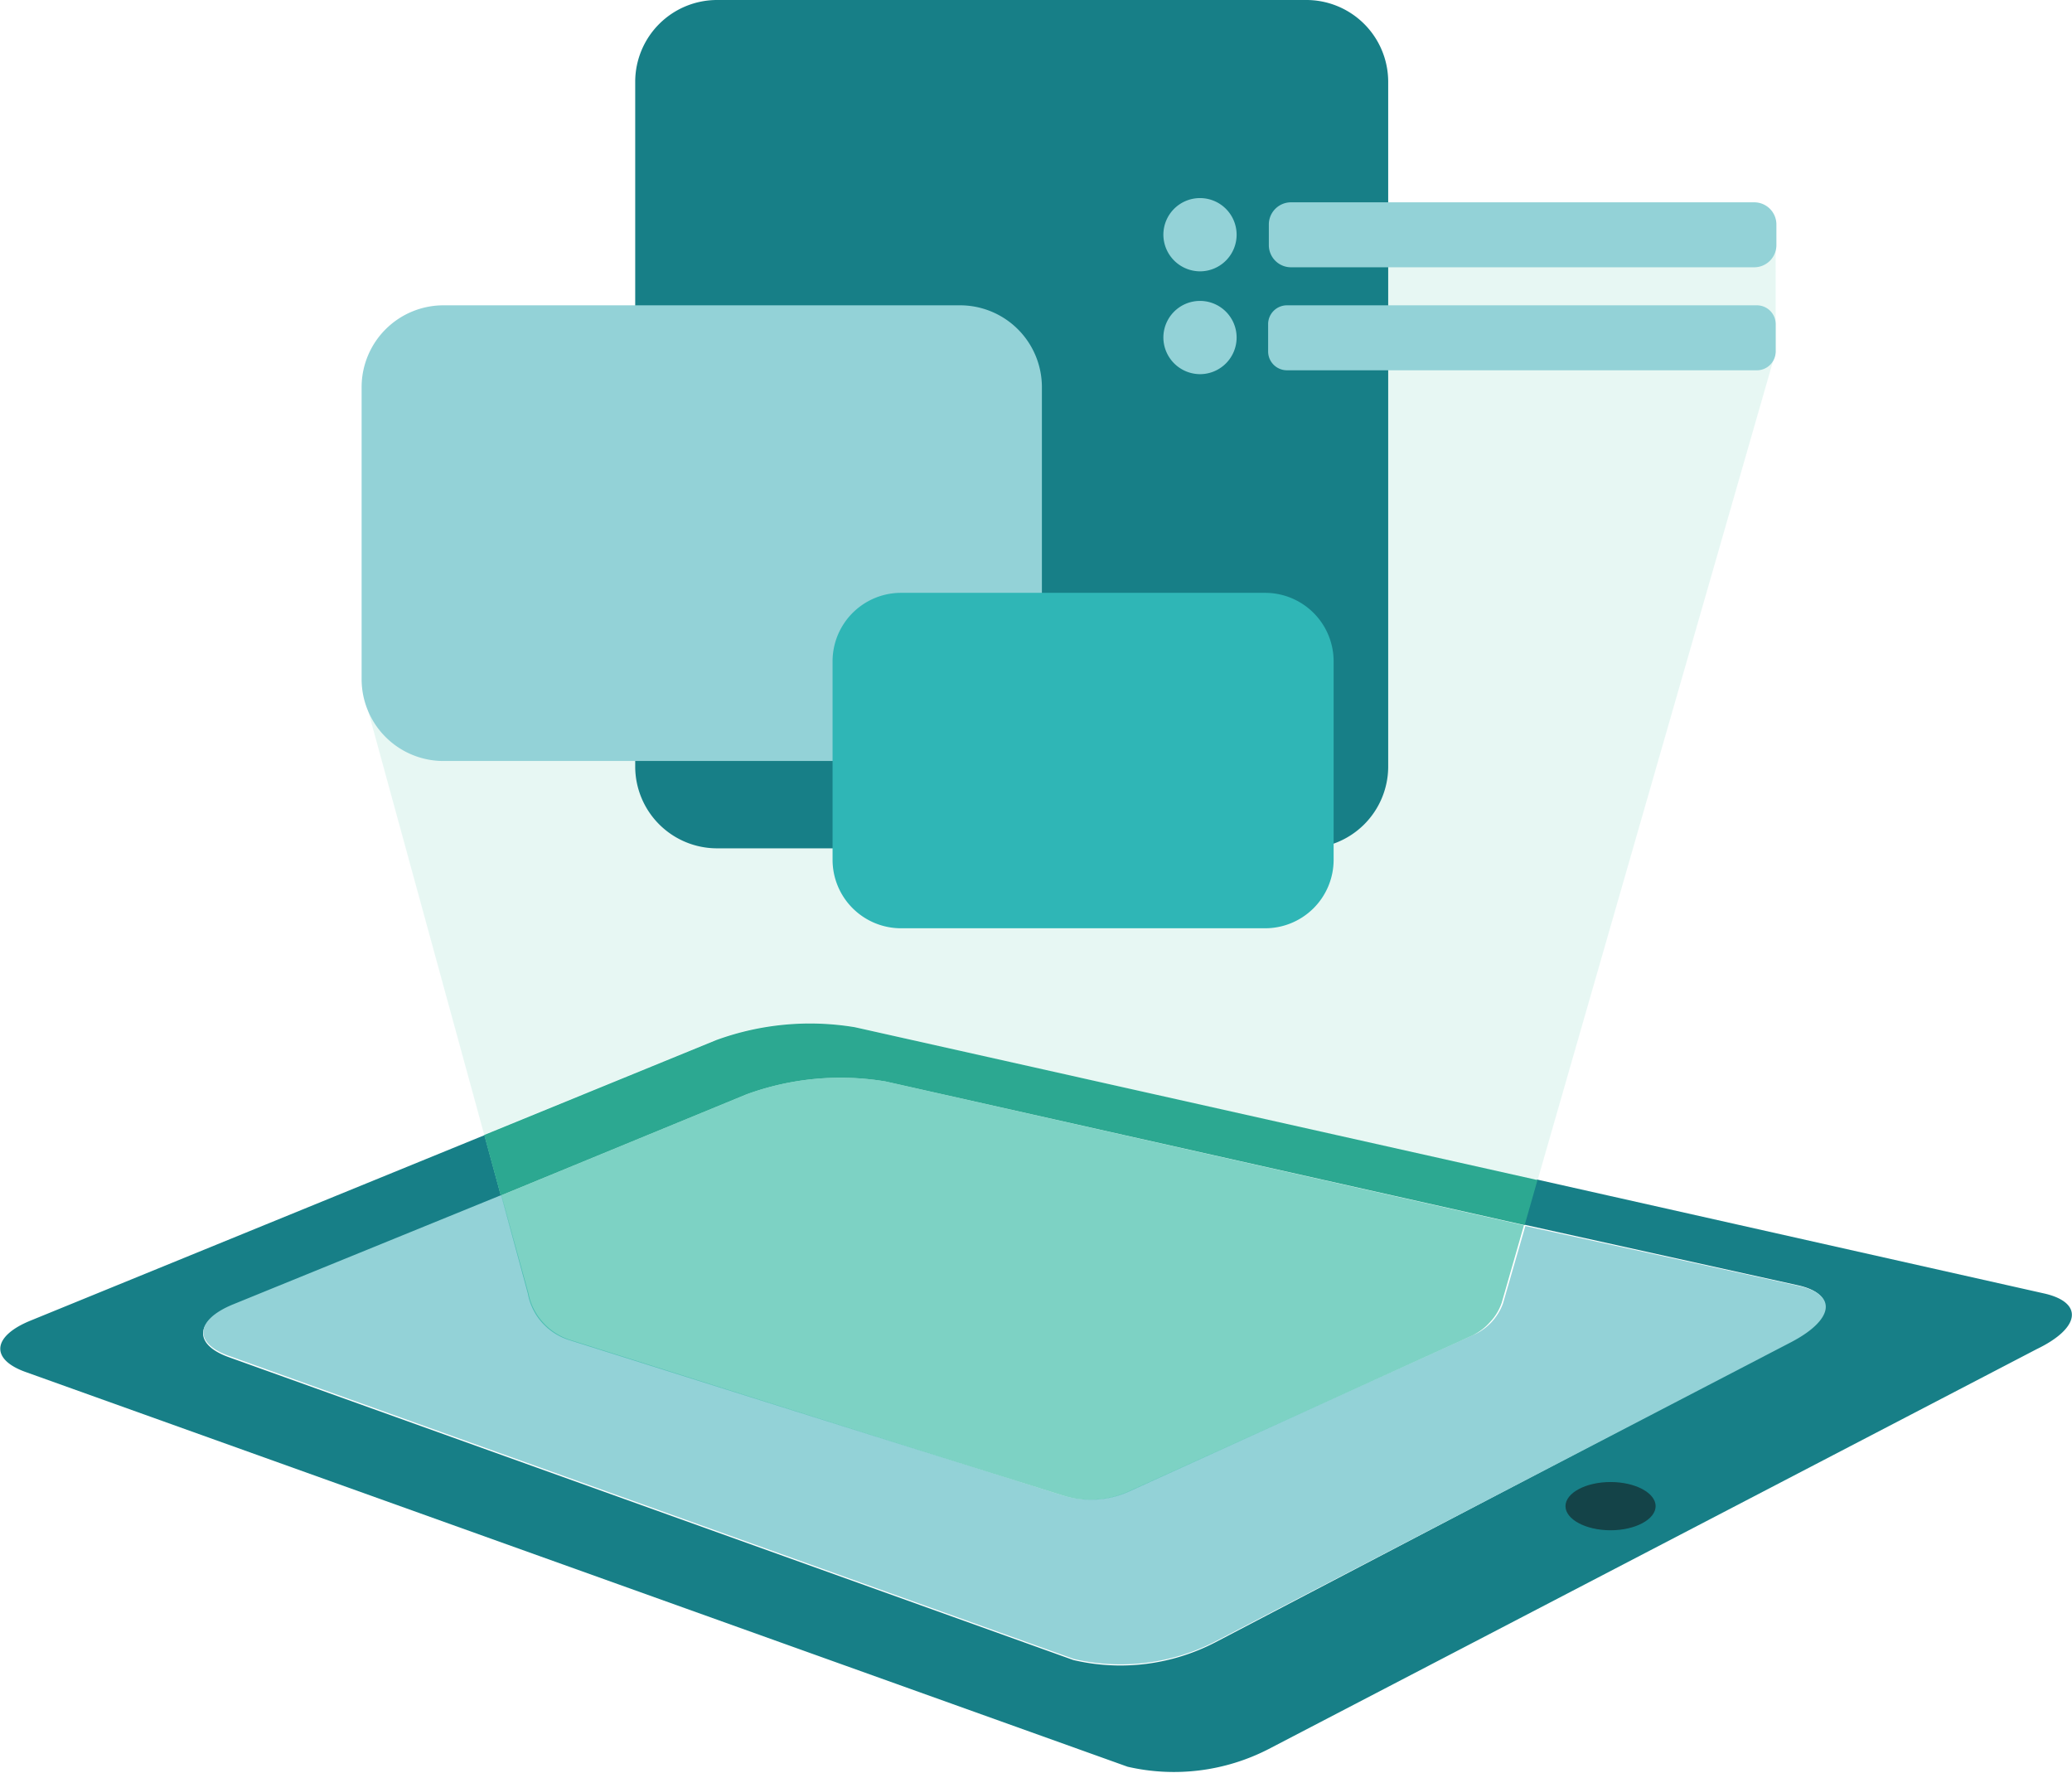
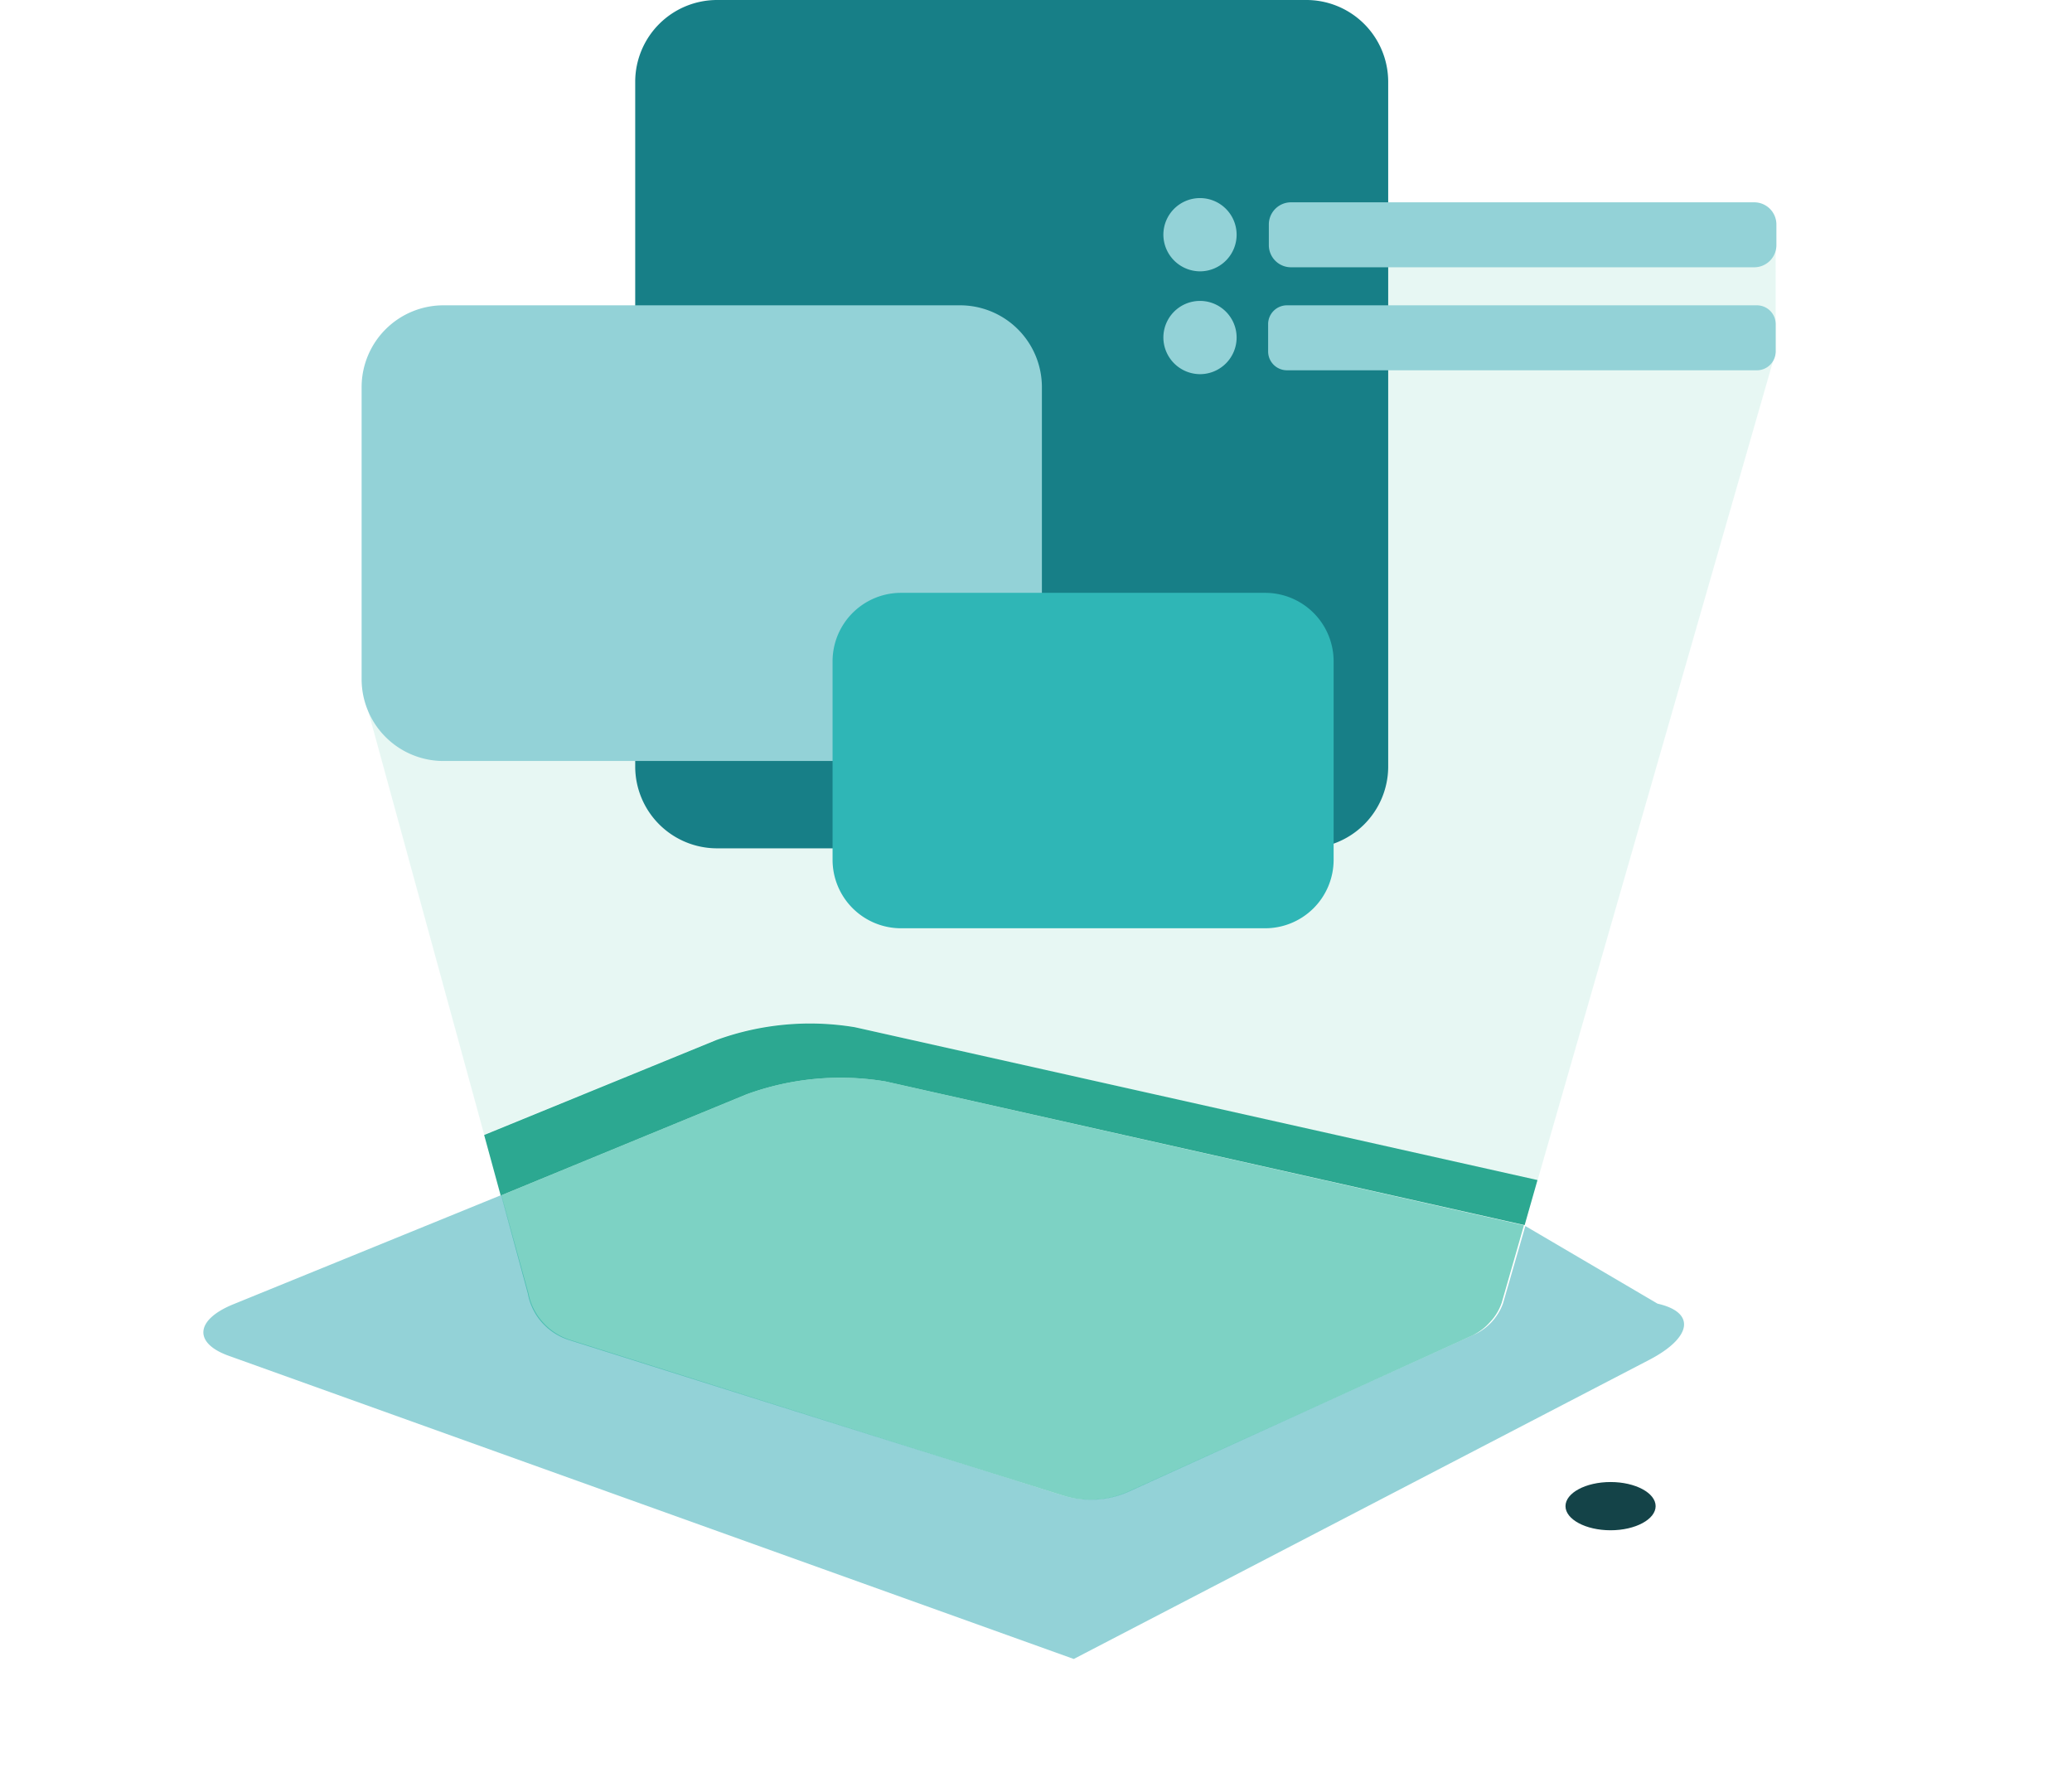
<svg xmlns="http://www.w3.org/2000/svg" id="Layer_1" data-name="Layer 1" viewBox="0 0 117.69 100.68">
  <defs>
    <style>.cls-1{fill:#177f87;}.cls-2{fill:#93d2d7;}.cls-3{opacity:0.4;}.cls-4{fill:#19b793;opacity:0.25;}.cls-4,.cls-7{isolation:isolate;}.cls-5{fill:#2ca891;}.cls-6,.cls-7{opacity:0.75;}.cls-7{fill:#17af96;}.cls-8{fill:#144348;}.cls-9{fill:#2fb6b6;}</style>
  </defs>
-   <path class="cls-1" d="M357.51,273.13l-28.85-6.48-.74,2.56,15.58,3.45c2.17.49,2,1.91-.44,3.18l-32.68,17.1a11.7,11.7,0,0,1-8.05,1l-48-17.21c-2-.73-1.9-2.05.25-2.93l15.24-6.22-.94-3.45-25.78,10.53c-2.17.88-2.33,2.2-.26,2.93L305.41,300a11.75,11.75,0,0,0,8-1l43.64-22.72C359.52,275.09,359.72,273.65,357.51,273.13Z" transform="translate(-241.36 -199.66)" />
-   <path class="cls-2" d="M325,275.5l-19.53,8.86a5.3,5.3,0,0,1-3.72.24l-27.9-8.81a3.5,3.5,0,0,1-1.62-1,3.38,3.38,0,0,1-.85-1.67l-1.54-5.59-15.24,6.21c-2.15.88-2.26,2.2-.25,2.92l48,17.22a11.75,11.75,0,0,0,8.05-1l32.71-17c2.42-1.27,2.62-2.69.45-3.18L328,269.29l-1.27,4.4A3.12,3.12,0,0,1,325,275.5Z" transform="translate(-241.36 -199.66)" />
+   <path class="cls-2" d="M325,275.5l-19.53,8.86a5.3,5.3,0,0,1-3.72.24l-27.9-8.81a3.5,3.5,0,0,1-1.62-1,3.38,3.38,0,0,1-.85-1.67l-1.54-5.59-15.24,6.21c-2.15.88-2.26,2.2-.25,2.92l48,17.22l32.71-17c2.42-1.27,2.62-2.69.45-3.18L328,269.29l-1.27,4.4A3.12,3.12,0,0,1,325,275.5Z" transform="translate(-241.36 -199.66)" />
  <g class="cls-3">
    <path class="cls-4" d="M289.93,258l38.76,8.71,13.53-47.06V212.4l-20.75.6-36,2.08L262.26,240l6.6,24.1L282,258.73A15.59,15.59,0,0,1,289.93,258Z" transform="translate(-241.36 -199.66)" />
  </g>
  <path class="cls-5" d="M283.77,261.81a15.57,15.57,0,0,1,7.89-.73l36.3,8.16.73-2.56L289.92,258a15.55,15.55,0,0,0-7.88.73l-13.18,5.39.94,3.44Z" transform="translate(-241.36 -199.66)" />
  <g class="cls-6">
    <path class="cls-7" d="M283.77,261.81l-13.94,5.74,1.51,5.57a3.37,3.37,0,0,0,.81,1.66,3.5,3.5,0,0,0,1.57,1l28,8.81a5.28,5.28,0,0,0,3.79-.23L325,275.5a3.14,3.14,0,0,0,1-.76,3,3,0,0,0,.66-1.1l1.26-4.39-36.26-8.17A15.57,15.57,0,0,0,283.77,261.81Z" transform="translate(-241.36 -199.66)" />
  </g>
  <path class="cls-8" d="M332.84,286.57c1.41,0,2.56-.62,2.56-1.37s-1.15-1.37-2.56-1.37-2.56.62-2.56,1.37S331.43,286.57,332.84,286.57Z" transform="translate(-241.36 -199.66)" />
  <path class="cls-1" d="M315.53,199.66H282.11a4.65,4.65,0,0,0-4.67,4.62v38.94a4.65,4.65,0,0,0,4.67,4.62h33.42a4.65,4.65,0,0,0,4.68-4.62V204.28A4.65,4.65,0,0,0,315.53,199.66Z" transform="translate(-241.36 -199.66)" />
  <path class="cls-2" d="M295.86,217H266.57a4.65,4.65,0,0,0-4.67,4.62v16.64a4.65,4.65,0,0,0,4.67,4.62h29.29a4.65,4.65,0,0,0,4.68-4.62V221.61A4.65,4.65,0,0,0,295.86,217Z" transform="translate(-241.36 -199.66)" />
  <path class="cls-9" d="M313.2,233.33H292.56a3.89,3.89,0,0,0-3.91,3.86v11.32a3.89,3.89,0,0,0,3.91,3.87H313.2a3.89,3.89,0,0,0,3.91-3.87V237.19A3.89,3.89,0,0,0,313.2,233.33Z" transform="translate(-241.36 -199.66)" />
  <path class="cls-2" d="M341,211.15h-26.3a1.26,1.26,0,0,0-1.27,1.25v1.18a1.26,1.26,0,0,0,1.27,1.26H341a1.26,1.26,0,0,0,1.26-1.26V212.4A1.26,1.26,0,0,0,341,211.15Z" transform="translate(-241.36 -199.66)" />
  <path class="cls-2" d="M341.15,217H314.46a1.07,1.07,0,0,0-1.07,1.06v1.57a1.07,1.07,0,0,0,1.07,1.06h26.69a1.07,1.07,0,0,0,1.07-1.06v-1.57A1.07,1.07,0,0,0,341.15,217Z" transform="translate(-241.36 -199.66)" />
  <path class="cls-2" d="M309.55,215.07a2.08,2.08,0,1,0-2.11-2.08A2.09,2.09,0,0,0,309.55,215.07Z" transform="translate(-241.36 -199.66)" />
  <path class="cls-2" d="M309.55,220.91a2.08,2.08,0,1,0-2.11-2.08A2.09,2.09,0,0,0,309.55,220.91Z" transform="translate(-241.36 -199.66)" />
</svg>